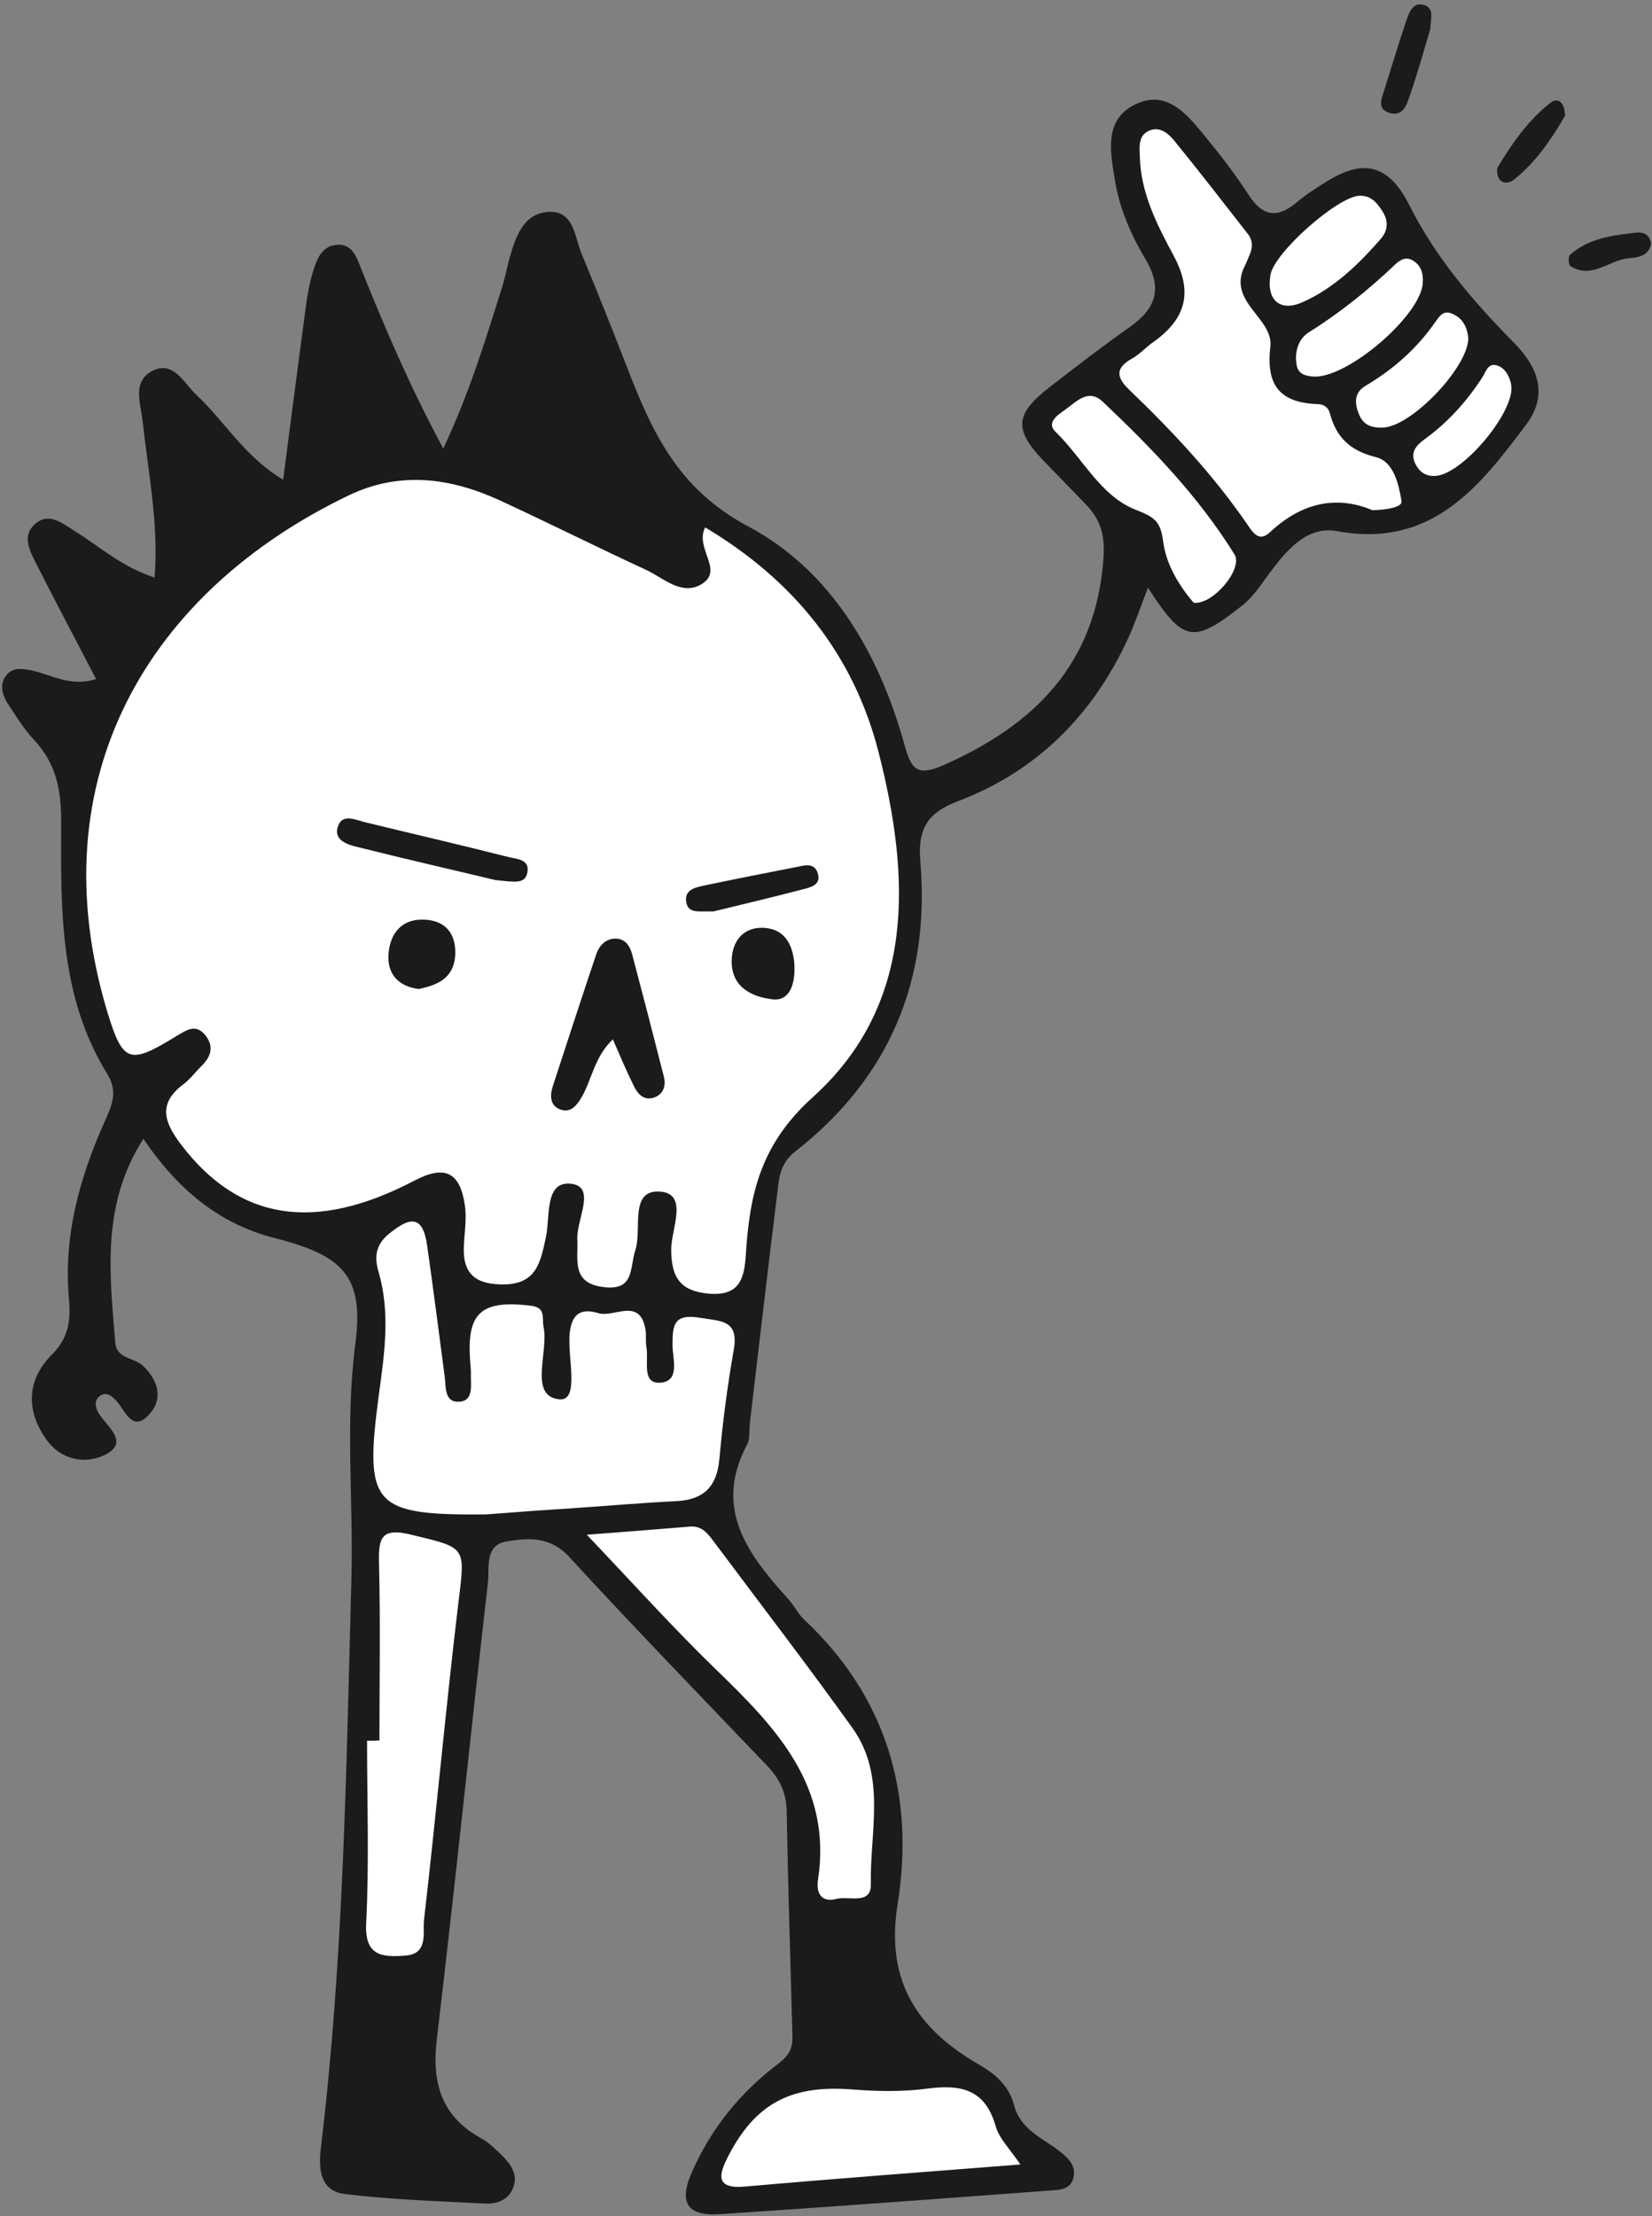
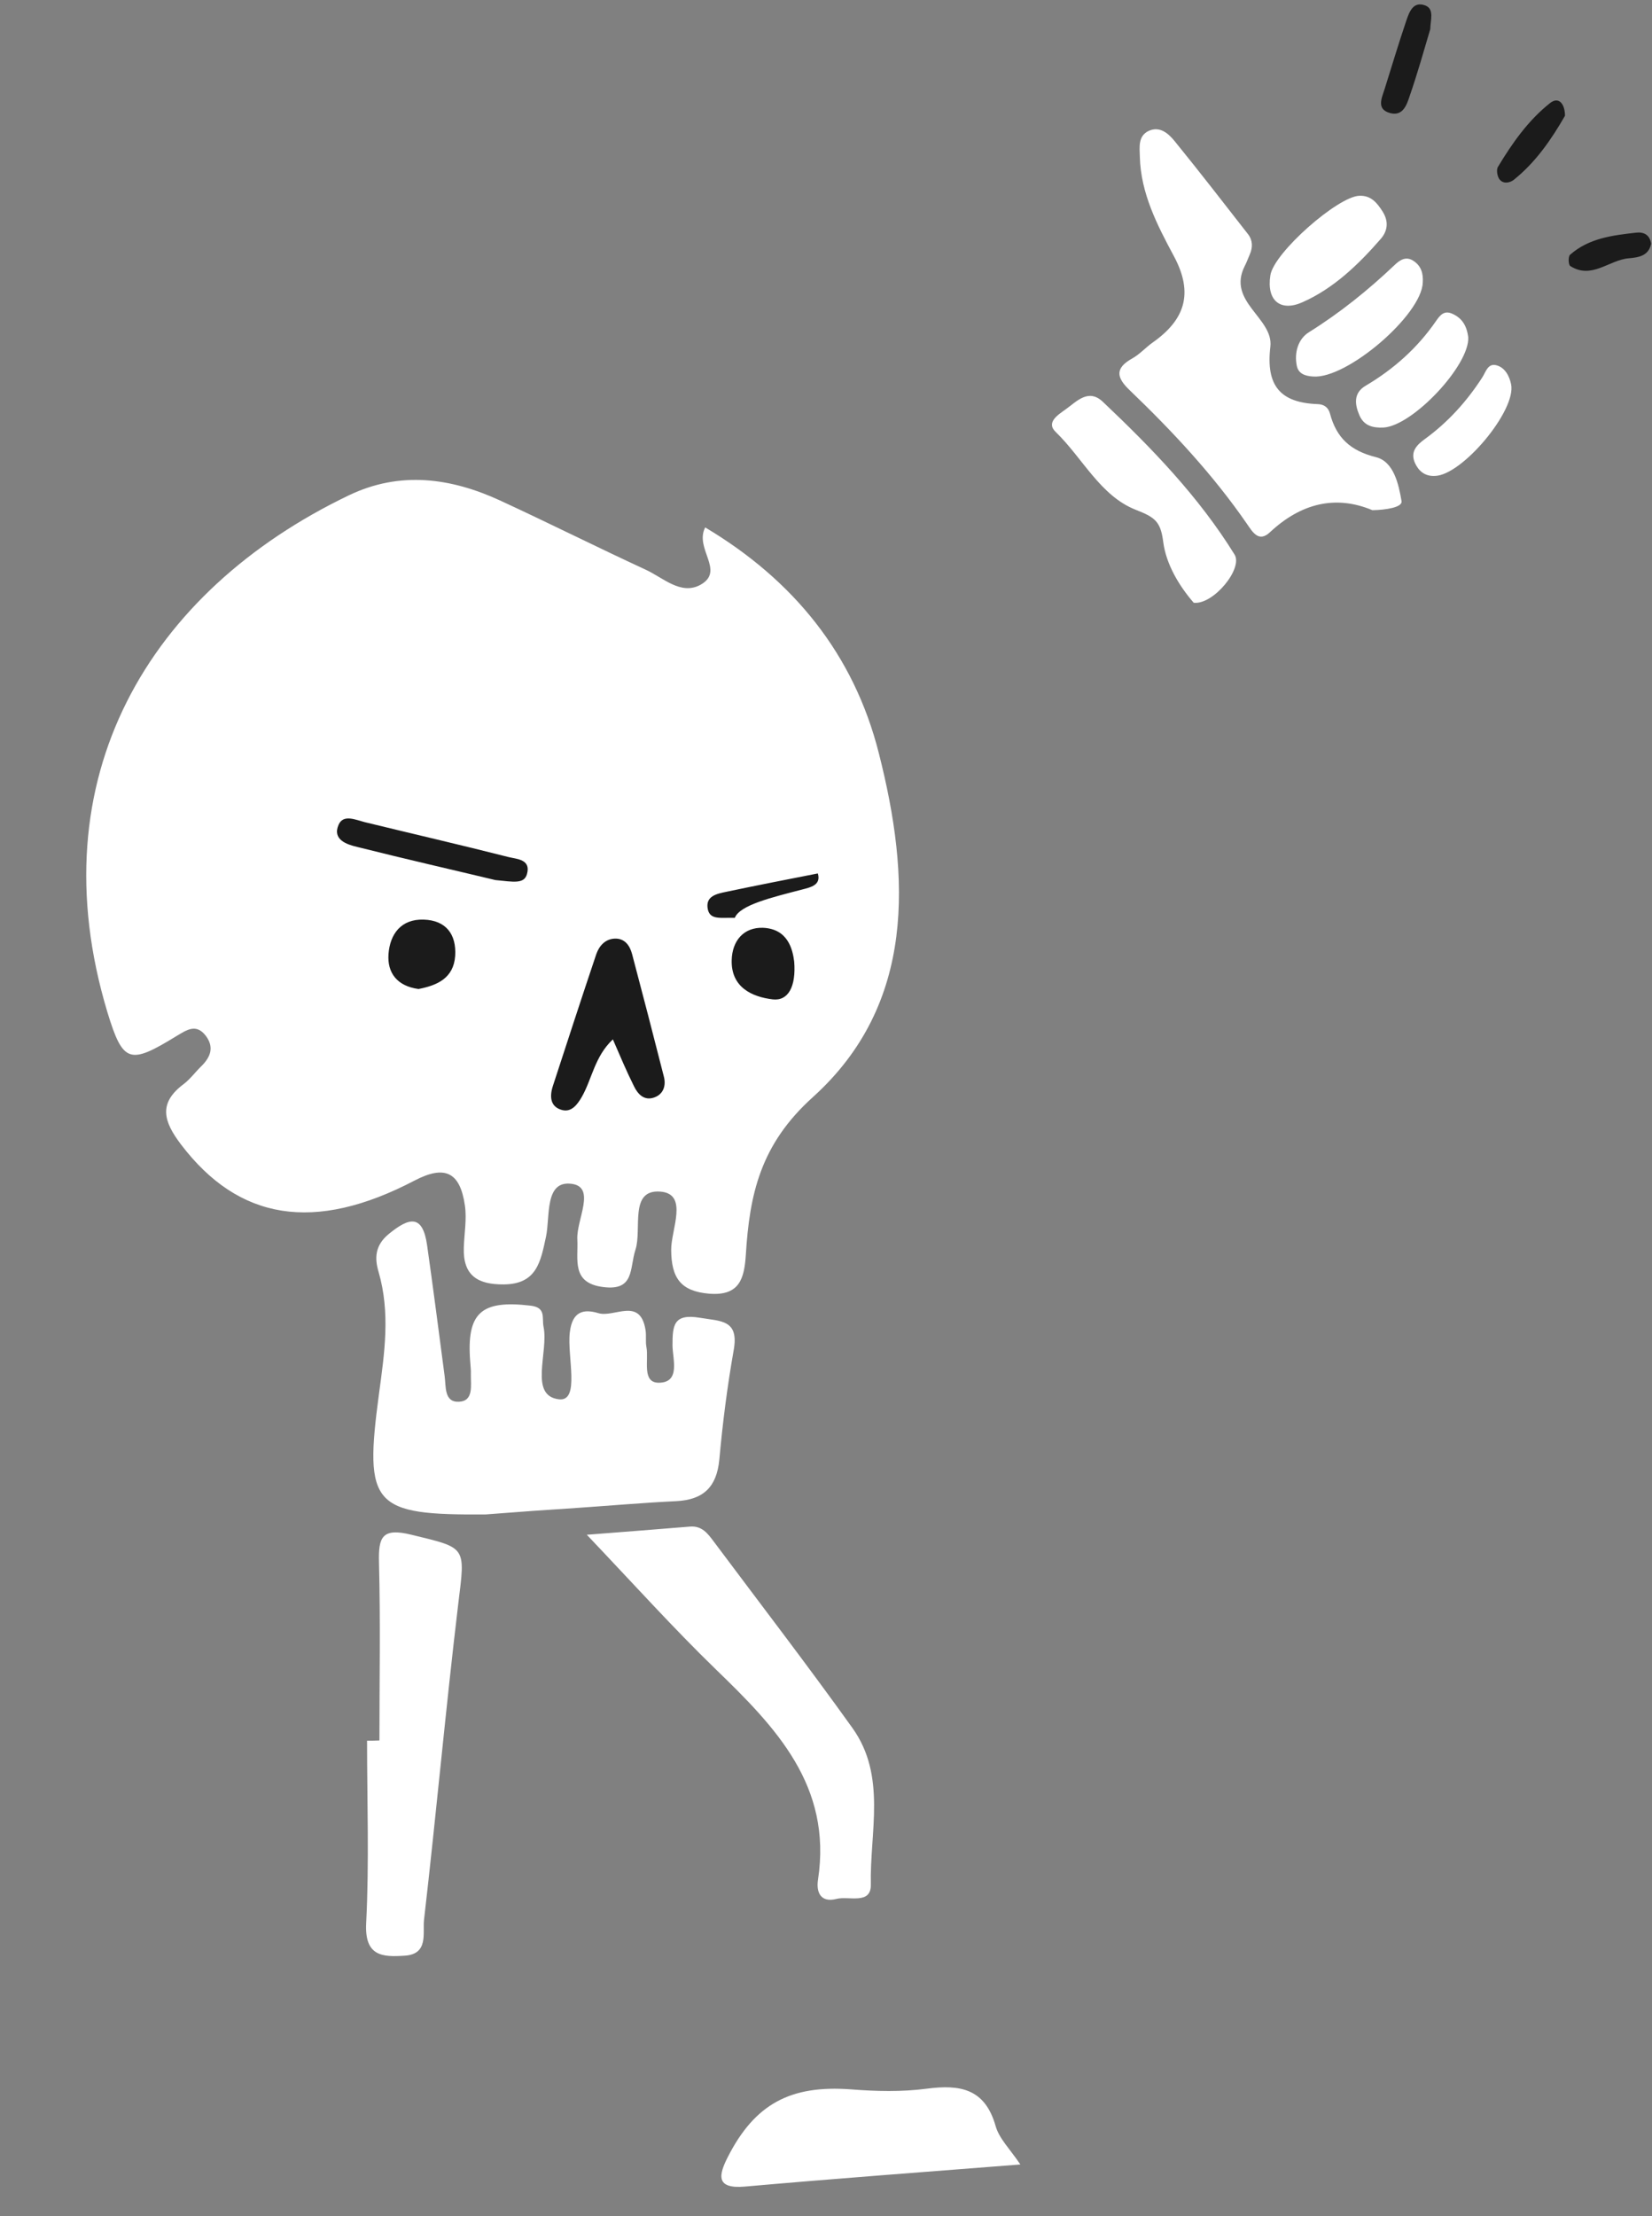
<svg xmlns="http://www.w3.org/2000/svg" fill="#000000" height="100.3" preserveAspectRatio="xMidYMid meet" version="1" viewBox="-0.1 -0.2 74.8 100.3" width="74.8" zoomAndPan="magnify">
  <rect x="-0.1" y="-0.2" width="74.8" height="100.3" fill="#808080" stroke="none" />
  <g>
    <g>
      <g id="change1_1">
-         <path d="M4.25,30.53c-0.91-1.74-1.8-3.43-2.67-5.14c-0.31-0.62-0.75-1.35-0.04-1.92c0.61-0.48,1.21,0.03,1.75,0.37 c1.13,0.7,2.13,1.62,3.61,2.1c0.19-2.45-0.29-4.75-0.54-7.06c-0.09-0.82-0.48-1.8,0.41-2.28c0.97-0.52,1.44,0.52,2.01,1.06 c1.29,1.2,2.19,2.81,3.94,3.85c0.36-2.75,0.69-5.33,1.04-7.91c0.07-0.51,0.16-1.01,0.31-1.5c0.17-0.56,0.39-1.16,1.07-1.22 c0.73-0.06,0.9,0.56,1.12,1.1c1.07,2.67,2.2,5.31,3.71,8.12c1.19-2.52,1.92-4.94,2.68-7.35c0.13-0.43,0.21-0.87,0.33-1.3 c0.27-0.95,0.63-1.98,1.73-2.06c1.19-0.08,1.2,1.13,1.53,1.91c0.71,1.71,1.4,3.44,2.07,5.17c1.13,2.91,2.3,5.47,5.46,7.15 c3.76,2,5.94,5.75,7.09,9.91c0.3,1.1,0.58,1.42,1.76,0.9c4.11-1.82,6.88-4.55,7.24-9.31c0.08-1.01-0.09-1.75-0.74-2.43 c-0.66-0.7-1.34-1.38-2-2.07c-1.31-1.38-1.26-2.08,0.27-3.27c1.21-0.94,2.43-1.88,3.68-2.76c1.18-0.84,1.48-1.74,0.69-3.07 c-0.65-1.09-1.17-2.28-1.38-3.57c-0.21-1.28-0.5-2.73,0.91-3.42c1.45-0.71,2.37,0.46,3.19,1.46c0.69,0.84,1.36,1.71,1.95,2.62 c0.63,0.98,1.29,1.1,2.18,0.35c0.44-0.37,0.93-0.68,1.42-0.98c1.67-1.03,2.79-0.67,3.69,1.12c1.18,2.35,2.88,4.34,4.7,6.18 c1.19,1.2,1.56,2.43,0.58,3.74c-2.12,2.83-4.29,5.6-8.55,4.82c-1.4-0.26-2.33,0.91-3.09,1.93c-0.38,0.51-0.71,1.04-1.22,1.44 c-2.21,1.74-2.66,1.68-4.26-0.81c-0.34,0.86-0.58,1.6-0.91,2.31c-1.6,3.47-4.14,6.01-7.72,7.36c-1.37,0.52-1.8,1.26-1.68,2.7 c0.46,5.37-1.39,9.81-5.67,13.15c-0.6,0.47-0.71,1.04-0.78,1.66c-0.44,3.55-0.85,7.09-1.27,10.64c-0.04,0.32,0.02,0.69-0.12,0.95 c-1.55,2.92,0.04,4.98,1.86,7c0.26,0.28,0.43,0.65,0.7,0.91c3.78,3.53,5.04,7.98,4.25,12.92c-0.56,3.52,0.94,5.66,3.72,7.26 c0.78,0.45,1.34,0.99,1.56,1.83c0.3,1.13,1.34,1.49,2.12,2.12c0.36,0.29,0.68,0.62,0.57,1.13c-0.13,0.57-0.64,0.57-1.07,0.6 c-4.98,0.37-9.97,0.74-14.95,1.07c-1.37,0.09-1.9-0.43-1.28-1.86c0.88-2.02,2.22-3.66,3.94-4.96c0.5-0.38,0.64-0.7,0.63-1.23 c-0.09-3.39-0.2-6.78-0.26-10.17c-0.01-0.83-0.31-1.47-0.86-2.05c-3.01-3.15-6.04-6.27-8.99-9.48c-0.85-0.93-1.84-0.86-2.82-0.7 c-1.03,0.16-0.78,1.2-0.86,1.89c-0.79,6.87-1.49,13.75-2.31,20.62c-0.24,2,0.2,3.52,2.03,4.52c0.33,0.18,0.61,0.47,0.89,0.73 c0.42,0.42,0.79,0.89,0.52,1.53c-0.23,0.54-0.75,0.71-1.27,0.68c-2.11-0.11-4.23-0.18-6.32-0.43c-1.17-0.14-1.21-1.17-1.1-2.11 c1.03-8.54,1.15-17.13,1.38-25.7c0.1-3.55-0.29-7.09,0.18-10.67c0.4-3.09-0.57-4-3.66-4.79c-2.55-0.65-4.41-2.24-5.94-4.49 c-1.92,3.01-1.52,6.14-1.27,9.24c0.06,0.72,0.87,0.66,1.26,1.04c0.69,0.66,0.93,1.5,0.26,2.21c-0.73,0.79-1.04-0.12-1.42-0.57 c-0.21-0.25-0.49-0.51-0.8-0.28c-0.29,0.22-0.2,0.58,0,0.86c0.41,0.59,1.34,1.27,0.2,1.82c-0.85,0.4-1.92,0.24-2.59-0.67 c-0.97-1.32-0.92-2.73,0.19-3.85c0.8-0.8,0.89-1.58,0.8-2.57c-0.25-2.82,0.48-5.47,1.62-8.01c0.33-0.73,0.61-1.36,0.12-2.15 c-2.17-3.5-2.11-7.47-2.09-11.36c0.01-1.52-0.23-2.7-1.25-3.79c-0.48-0.51-0.84-1.13-1.23-1.71C0,31.19-0.1,30.8,0.13,30.44 c0.29-0.45,0.71-0.39,1.19-0.3C2.23,30.33,3.1,30.91,4.25,30.53z" fill="#1b1b1b" />
-       </g>
+         </g>
      <g id="change2_1">
        <path d="M31.83,23.67c4.01,2.39,6.73,5.75,7.86,10.21c1.43,5.61,1.68,11.36-2.98,15.57 c-2.39,2.15-2.87,4.41-3.04,7.14c-0.07,1.07-0.28,1.87-1.66,1.76c-1.3-0.11-1.71-0.72-1.72-1.98c-0.01-0.91,0.8-2.54-0.49-2.64 c-1.43-0.11-0.82,1.7-1.13,2.64c-0.27,0.83-0.03,1.86-1.45,1.68c-1.47-0.18-1.13-1.25-1.18-2.17c-0.04-0.88,0.85-2.34-0.24-2.5 c-1.26-0.18-0.98,1.48-1.18,2.4c-0.24,1.11-0.41,2.14-1.91,2.15c-1.18,0.01-1.85-0.4-1.81-1.66c0.02-0.64,0.14-1.29,0.05-1.91 c-0.22-1.53-0.92-1.84-2.28-1.13c-4.53,2.37-7.96,1.81-10.58-1.64c-0.78-1.03-1.04-1.86,0.13-2.73c0.3-0.23,0.53-0.55,0.81-0.82 c0.41-0.41,0.57-0.85,0.19-1.36c-0.44-0.57-0.86-0.27-1.33,0.01c-2.12,1.3-2.42,1.24-3.13-1.09c-3.19-10.6,1.9-19.05,10.93-23.38 c2.31-1.11,4.61-0.8,6.85,0.23c2.21,1.02,4.38,2.11,6.59,3.13c0.79,0.36,1.59,1.17,2.48,0.69C32.75,25.64,31.33,24.64,31.83,23.67 z M26.1,68.04c1.47-0.1,2.94-0.23,4.41-0.3c1.23-0.06,1.84-0.63,1.96-1.88c0.15-1.66,0.36-3.31,0.65-4.95 c0.25-1.39-0.58-1.31-1.53-1.47c-1.19-0.2-1.24,0.34-1.24,1.24c0,0.62,0.38,1.69-0.62,1.7c-0.78,0-0.45-1.02-0.56-1.61 c-0.05-0.25,0-0.51-0.04-0.77c-0.24-1.52-1.42-0.55-2.14-0.77c-0.67-0.2-1.18-0.08-1.29,0.87c-0.13,1.08,0.48,3.14-0.49,3.03 c-1.38-0.16-0.46-2.13-0.7-3.29c-0.08-0.4,0.13-0.87-0.6-0.95c-2.23-0.26-2.89,0.32-2.72,2.53c0.01,0.19,0.04,0.38,0.03,0.58 c-0.01,0.49,0.14,1.21-0.54,1.24c-0.68,0.03-0.58-0.69-0.65-1.18c-0.26-1.96-0.51-3.93-0.79-5.89c-0.2-1.43-0.81-1.28-1.74-0.52 c-0.63,0.52-0.64,1.1-0.46,1.71c0.54,1.85,0.27,3.68,0.02,5.52c-0.68,5.07-0.3,5.5,4.84,5.46C23.29,68.23,24.7,68.13,26.1,68.04z M63.36,22.48c-0.13-0.76-0.35-1.79-1.16-1.99c-1.16-0.29-1.79-0.88-2.08-1.97c-0.07-0.27-0.26-0.42-0.55-0.43 c-1.7-0.06-2.36-0.83-2.15-2.6c0.15-1.3-1.98-2.03-1.16-3.65c0.09-0.17,0.15-0.35,0.23-0.53c0.14-0.32,0.13-0.64-0.08-0.91 c-1.1-1.41-2.2-2.83-3.33-4.22c-0.28-0.34-0.66-0.68-1.16-0.46c-0.5,0.23-0.42,0.74-0.41,1.17c0.04,1.66,0.79,3.1,1.54,4.5 c0.91,1.69,0.5,2.89-0.97,3.92c-0.31,0.22-0.57,0.52-0.91,0.71c-0.79,0.44-0.73,0.86-0.12,1.44c1.94,1.86,3.78,3.83,5.31,6.05 c0.25,0.36,0.53,0.86,1.04,0.38c1.4-1.31,2.97-1.7,4.64-1C62.65,22.88,63.41,22.76,63.36,22.48z M32.32,75.36 c2.71,2.62,5.26,5.26,4.62,9.5c-0.09,0.56,0.1,1.07,0.84,0.88c0.55-0.14,1.57,0.28,1.55-0.65c-0.05-2.38,0.72-4.91-0.83-7.08 c-2.04-2.85-4.18-5.63-6.28-8.44c-0.27-0.36-0.53-0.72-1.07-0.68c-1.44,0.12-2.88,0.23-4.68,0.37C28.6,71.5,30.4,73.5,32.32,75.36 z M16.52,78.58c0,2.75,0.1,5.51-0.04,8.25c-0.08,1.51,0.73,1.55,1.75,1.48c1.09-0.07,0.8-1.04,0.87-1.63 c0.55-4.76,0.98-9.54,1.55-14.3c0.32-2.61,0.39-2.51-2.12-3.12c-1.34-0.33-1.5,0.11-1.47,1.26c0.07,2.68,0.02,5.37,0.02,8.05 C16.89,78.58,16.71,78.58,16.52,78.58z M44.98,96.02c-0.48-1.69-1.6-1.89-3.12-1.69c-1.13,0.15-2.3,0.12-3.44,0.03 c-2.72-0.2-4.34,0.65-5.57,3.07c-0.4,0.79-0.57,1.45,0.78,1.33c4.07-0.36,8.14-0.66,12.47-1C45.63,97.06,45.14,96.59,44.98,96.02z M55.8,24.9c-1.62-2.62-3.75-4.82-5.97-6.92c-0.65-0.61-1.18-0.01-1.67,0.34c-0.33,0.24-0.92,0.59-0.46,1.03 c1.22,1.18,2.02,2.89,3.62,3.52c0.86,0.34,1.13,0.51,1.25,1.46c0.13,1.01,0.72,1.99,1.38,2.75C54.84,27.18,56.19,25.53,55.8,24.9z M57.42,12.26c-0.18,1.15,0.46,1.66,1.45,1.22c1.41-0.62,2.54-1.71,3.55-2.87c0.32-0.37,0.36-0.8,0.08-1.24 c-0.25-0.39-0.52-0.73-1.05-0.71C60.48,8.69,57.58,11.23,57.42,12.26z M63.89,11.6c-0.33-0.21-0.6-0.04-0.84,0.19 c-1.2,1.14-2.48,2.17-3.89,3.05c-0.48,0.3-0.67,0.92-0.54,1.53c0.08,0.36,0.4,0.45,0.73,0.47c1.52,0.13,4.92-2.78,4.97-4.25 C64.35,12.18,64.25,11.83,63.89,11.6z M65.68,14.01c-0.39-0.19-0.58,0.06-0.76,0.32c-0.84,1.22-1.92,2.18-3.19,2.93 c-0.54,0.32-0.5,0.82-0.28,1.33c0.21,0.49,0.62,0.58,1.09,0.56c1.32-0.07,3.91-2.82,3.84-4.09C66.32,14.6,66.14,14.22,65.68,14.01 z M68.32,17.19c-0.08-0.38-0.28-0.76-0.67-0.86c-0.39-0.1-0.48,0.32-0.64,0.56c-0.7,1.08-1.54,2.01-2.58,2.77 c-0.39,0.28-0.69,0.59-0.46,1.1c0.17,0.37,0.46,0.6,0.89,0.58C66.09,21.33,68.57,18.37,68.32,17.19z" fill="#ffffff" />
      </g>
      <g id="change1_2">
-         <path d="M64.66,1.12c-0.29,0.98-0.58,2.01-0.93,3.02c-0.13,0.39-0.3,0.93-0.88,0.78 c-0.64-0.17-0.39-0.67-0.26-1.08c0.32-1.02,0.63-2.05,0.97-3.06c0.14-0.41,0.31-0.95,0.88-0.73C64.85,0.21,64.67,0.7,64.66,1.12z M70.09,4.46c-0.99,0.78-1.72,1.82-2.37,2.9c-0.07,0.12-0.03,0.38,0.05,0.52c0.17,0.27,0.49,0.2,0.67,0.06 c1-0.8,1.71-1.84,2.32-2.9C70.76,4.52,70.49,4.15,70.09,4.46z M73.98,10.33c-1.07,0.12-2.14,0.25-2.99,1 c-0.09,0.08-0.08,0.45,0.01,0.51c0.97,0.62,1.76-0.28,2.65-0.35c0.43-0.04,0.9-0.1,1.01-0.66C74.6,10.42,74.32,10.29,73.98,10.33z M28.61,48.97c0.17,0.35,0.46,0.66,0.91,0.5c0.43-0.15,0.54-0.55,0.44-0.94c-0.47-1.85-0.95-3.7-1.44-5.55 c-0.1-0.38-0.33-0.72-0.79-0.7c-0.43,0.02-0.7,0.33-0.83,0.7c-0.67,1.99-1.32,3.99-1.97,5.98c-0.15,0.47-0.12,0.94,0.43,1.08 c0.41,0.1,0.67-0.23,0.88-0.59c0.47-0.82,0.58-1.83,1.41-2.61C27.98,47.6,28.27,48.29,28.61,48.97z M23.76,39.36 c0.19-0.67-0.46-0.68-0.83-0.77c-2.16-0.55-4.34-1.05-6.51-1.58c-0.43-0.11-0.98-0.37-1.19,0.12c-0.29,0.67,0.37,0.89,0.84,1 c2.23,0.56,4.47,1.07,6.26,1.5C23.15,39.71,23.63,39.82,23.76,39.36z M20.51,43.06c0.06-0.97-0.41-1.61-1.43-1.64 c-1.02-0.03-1.52,0.65-1.59,1.56c-0.06,0.85,0.39,1.45,1.36,1.58C19.68,44.4,20.44,44.08,20.51,43.06z M34.45,41.79 c-0.87-0.03-1.4,0.58-1.42,1.47c-0.03,1.23,0.93,1.66,1.86,1.77c0.7,0.08,1.06-0.58,0.97-1.71 C35.79,42.77,35.58,41.84,34.45,41.79z M36.25,40.05c0.34-0.09,0.84-0.19,0.68-0.72c-0.15-0.5-0.59-0.37-0.97-0.29 c-1.38,0.27-2.76,0.54-4.14,0.83c-0.43,0.09-0.97,0.19-0.84,0.8c0.11,0.49,0.6,0.36,1.22,0.38C33.4,40.76,34.83,40.42,36.25,40.05 z" fill="#1b1b1b" />
+         <path d="M64.66,1.12c-0.29,0.98-0.58,2.01-0.93,3.02c-0.13,0.39-0.3,0.93-0.88,0.78 c-0.64-0.17-0.39-0.67-0.26-1.08c0.32-1.02,0.63-2.05,0.97-3.06c0.14-0.41,0.31-0.95,0.88-0.73C64.85,0.21,64.67,0.7,64.66,1.12z M70.09,4.46c-0.99,0.78-1.72,1.82-2.37,2.9c-0.07,0.12-0.03,0.38,0.05,0.52c0.17,0.27,0.49,0.2,0.67,0.06 c1-0.8,1.71-1.84,2.32-2.9C70.76,4.52,70.49,4.15,70.09,4.46z M73.98,10.33c-1.07,0.12-2.14,0.25-2.99,1 c-0.09,0.08-0.08,0.45,0.01,0.51c0.97,0.62,1.76-0.28,2.65-0.35c0.43-0.04,0.9-0.1,1.01-0.66C74.6,10.42,74.32,10.29,73.98,10.33z M28.61,48.97c0.17,0.35,0.46,0.66,0.91,0.5c0.43-0.15,0.54-0.55,0.44-0.94c-0.47-1.85-0.95-3.7-1.44-5.55 c-0.1-0.38-0.33-0.72-0.79-0.7c-0.43,0.02-0.7,0.33-0.83,0.7c-0.67,1.99-1.32,3.99-1.97,5.98c-0.15,0.47-0.12,0.94,0.43,1.08 c0.41,0.1,0.67-0.23,0.88-0.59c0.47-0.82,0.58-1.83,1.41-2.61C27.98,47.6,28.27,48.29,28.61,48.97z M23.76,39.36 c0.19-0.67-0.46-0.68-0.83-0.77c-2.16-0.55-4.34-1.05-6.51-1.58c-0.43-0.11-0.98-0.37-1.19,0.12c-0.29,0.67,0.37,0.89,0.84,1 c2.23,0.56,4.47,1.07,6.26,1.5C23.15,39.71,23.63,39.82,23.76,39.36z M20.51,43.06c0.06-0.97-0.41-1.61-1.43-1.64 c-1.02-0.03-1.52,0.65-1.59,1.56c-0.06,0.85,0.39,1.45,1.36,1.58C19.68,44.4,20.44,44.08,20.51,43.06z M34.45,41.79 c-0.87-0.03-1.4,0.58-1.42,1.47c-0.03,1.23,0.93,1.66,1.86,1.77c0.7,0.08,1.06-0.58,0.97-1.71 C35.79,42.77,35.58,41.84,34.45,41.79z M36.25,40.05c0.34-0.09,0.84-0.19,0.68-0.72c-1.38,0.27-2.76,0.54-4.14,0.83c-0.43,0.09-0.97,0.19-0.84,0.8c0.11,0.49,0.6,0.36,1.22,0.38C33.4,40.76,34.83,40.42,36.25,40.05 z" fill="#1b1b1b" />
      </g>
    </g>
  </g>
</svg>